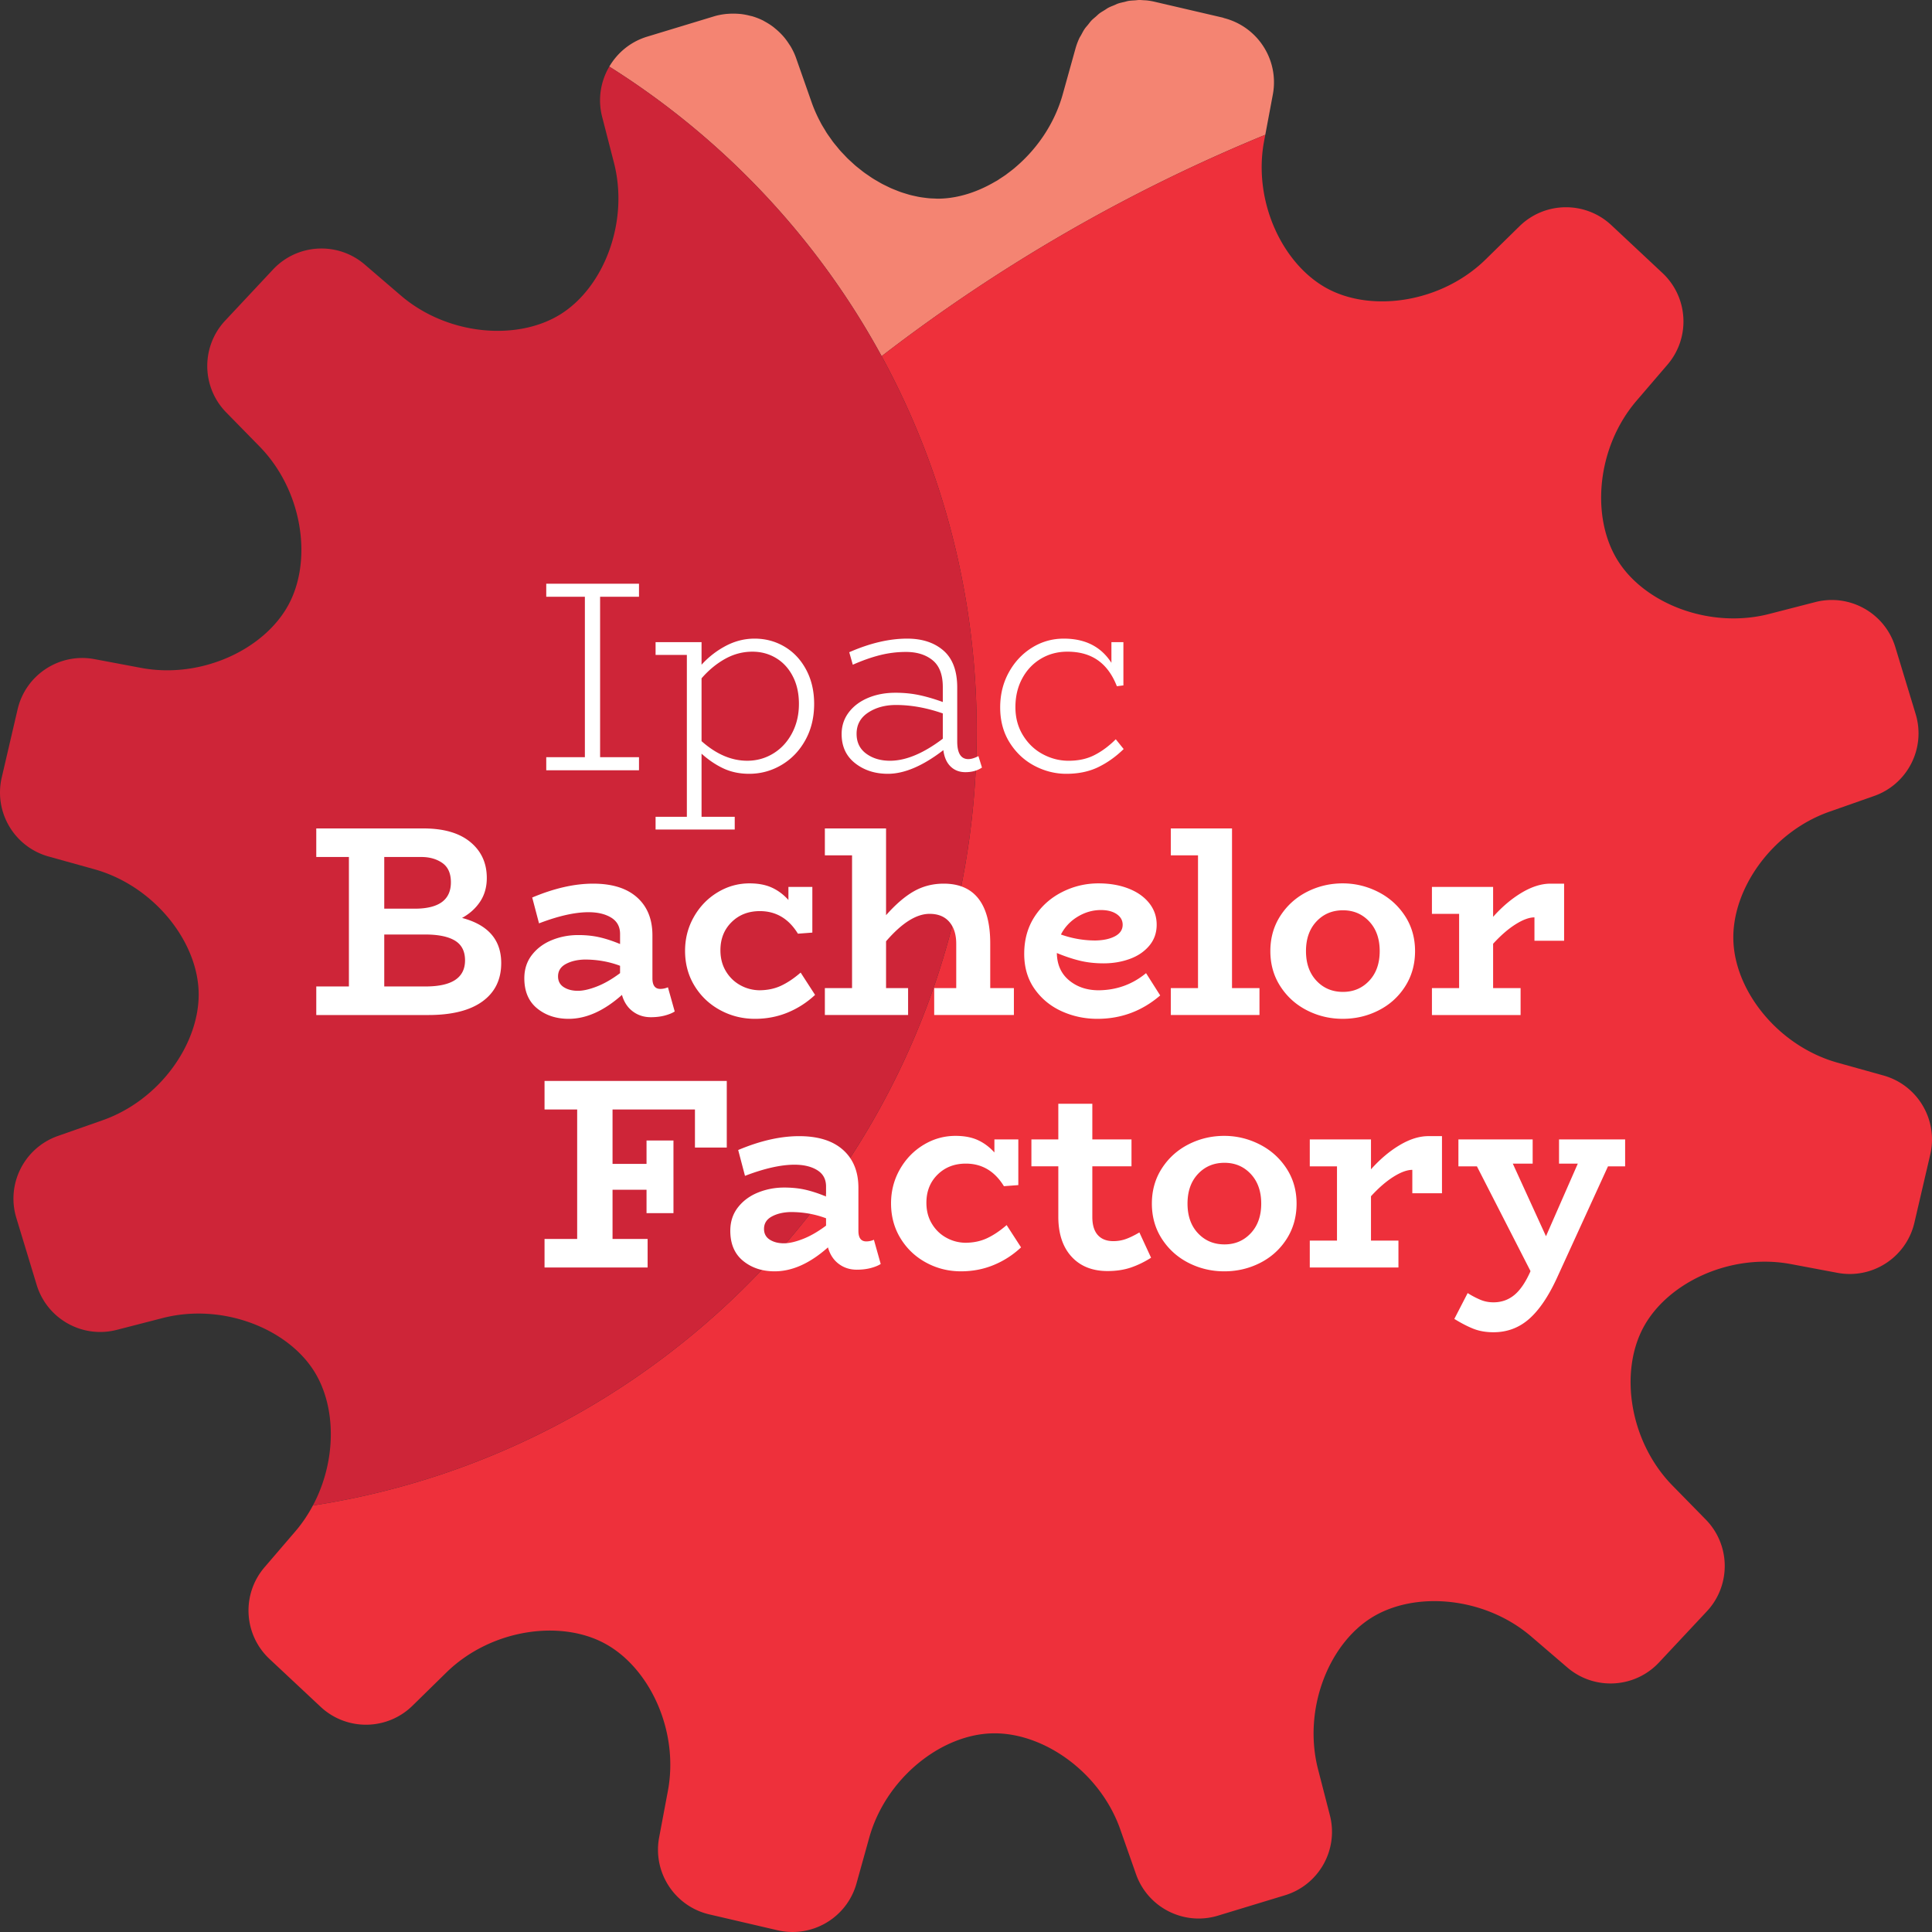
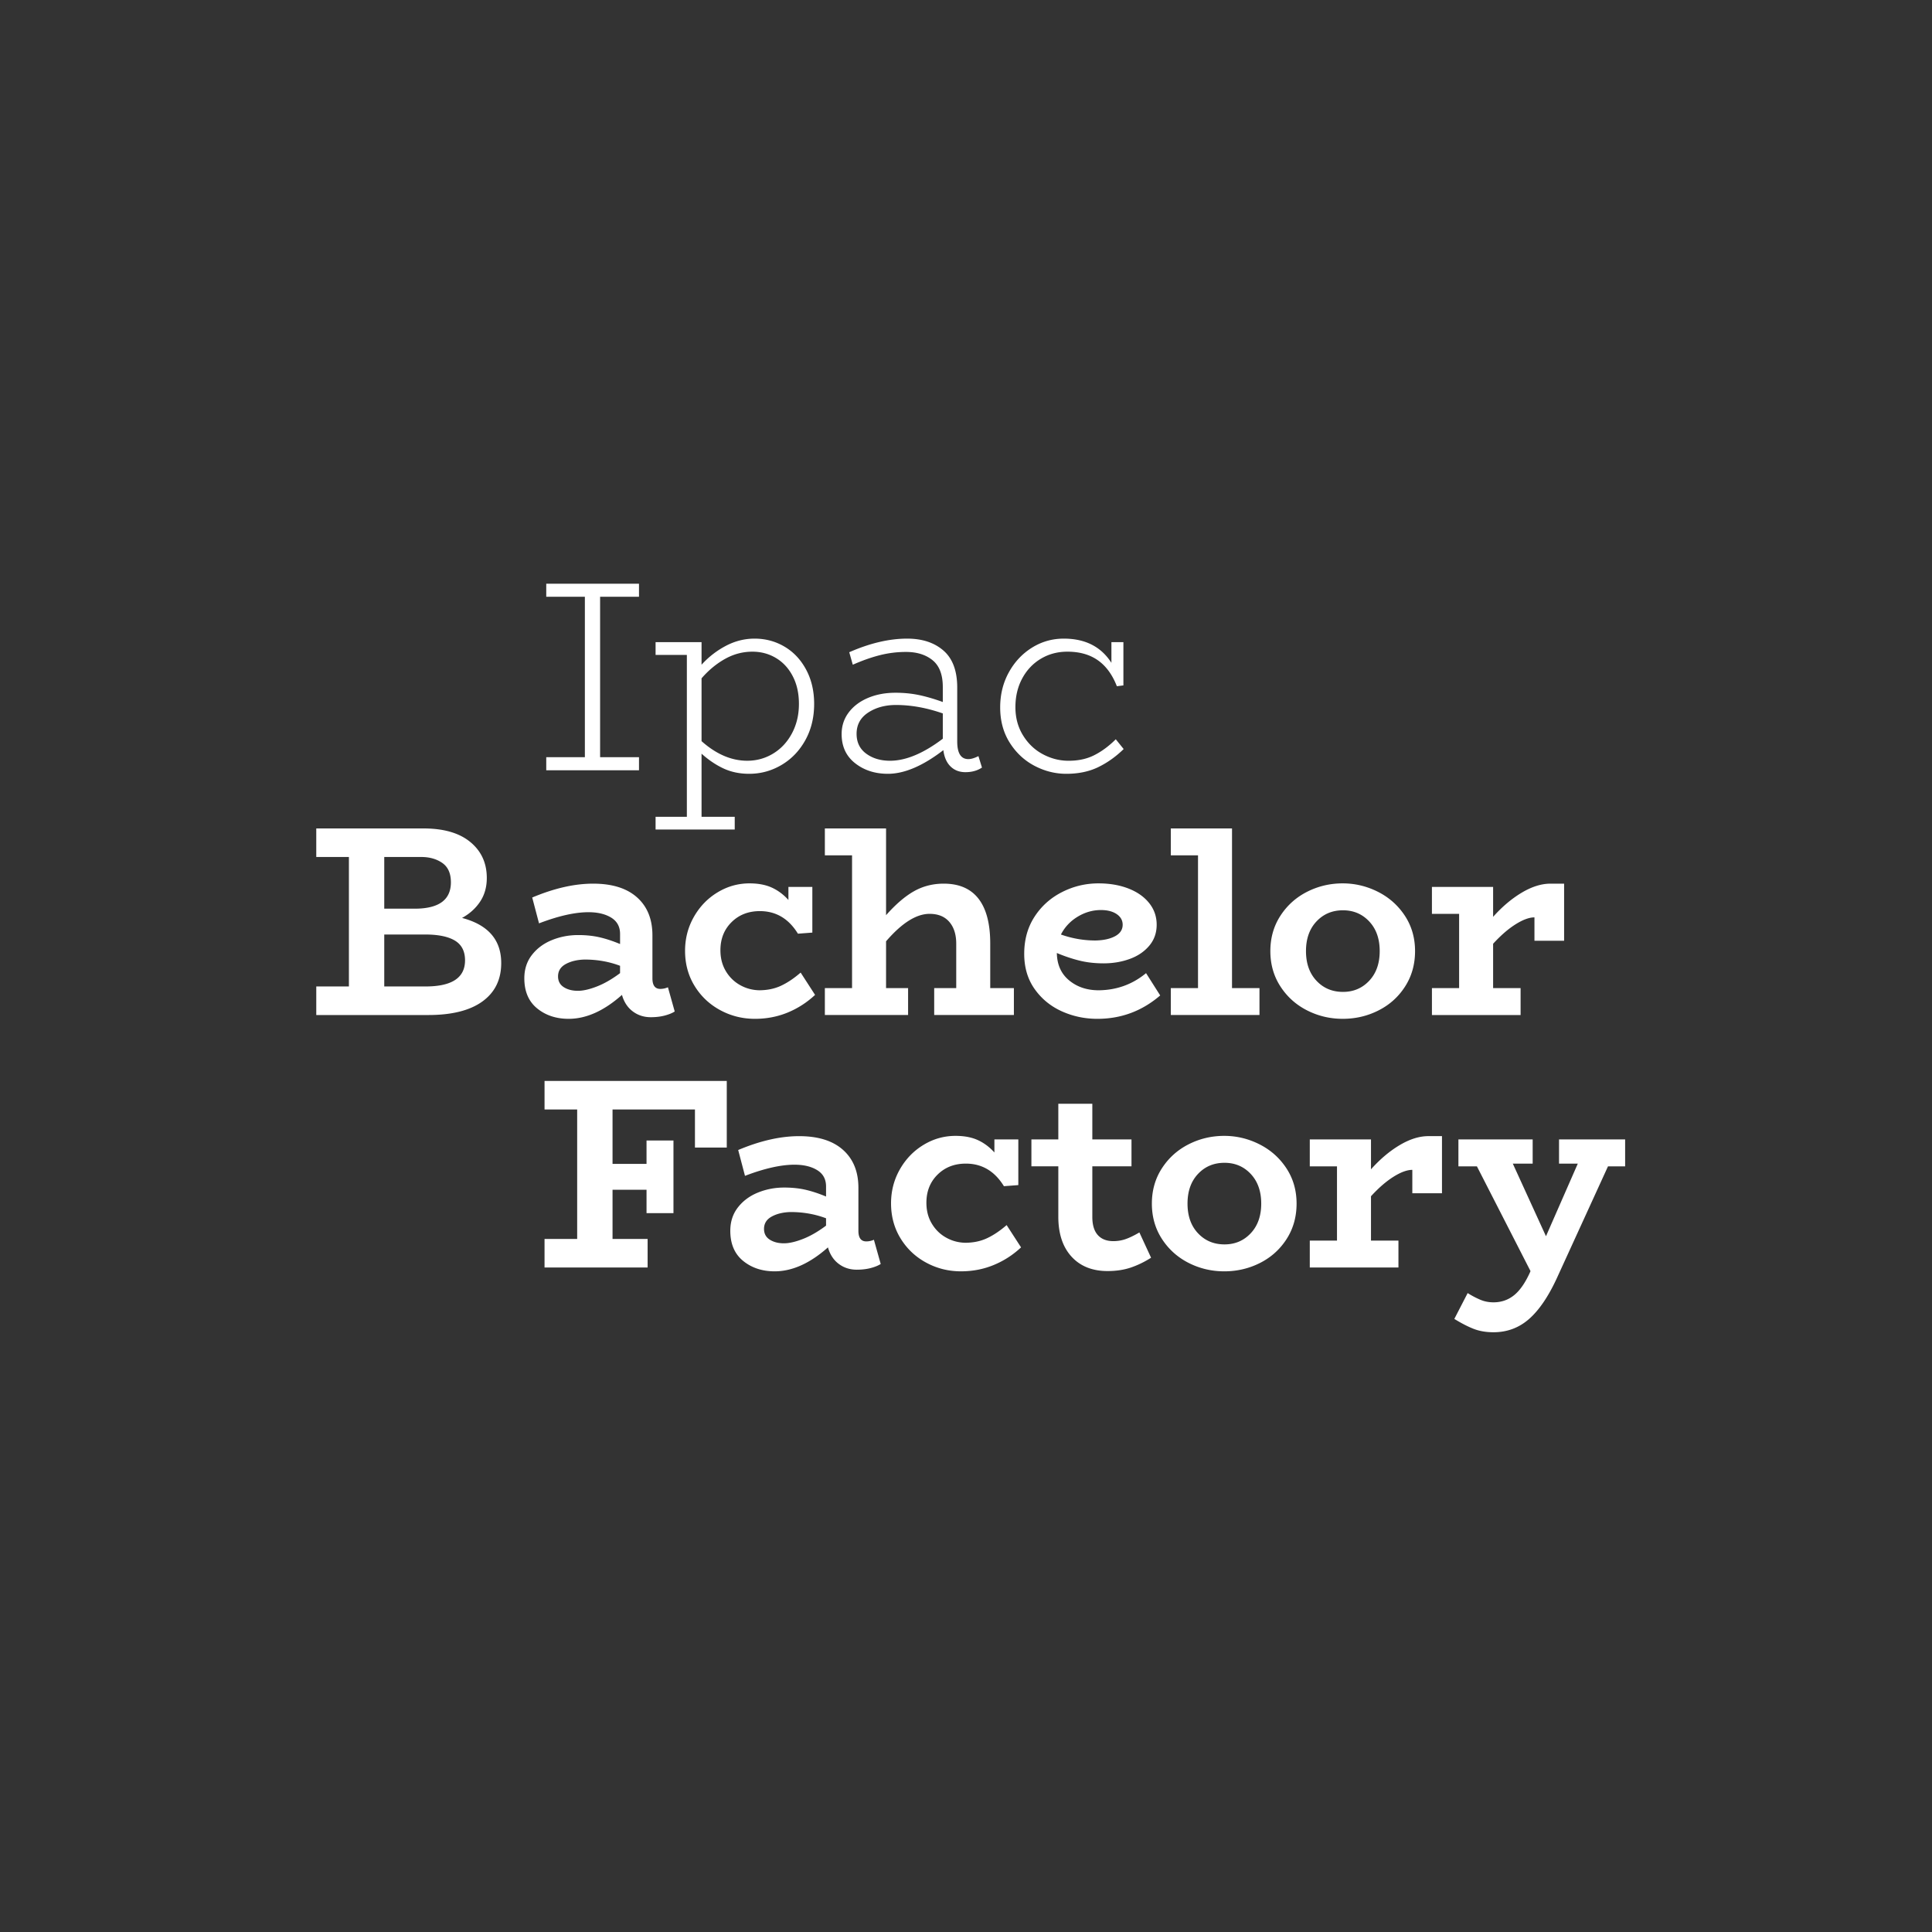
<svg xmlns="http://www.w3.org/2000/svg" width="600" height="599.996" viewBox="0 0 600 599.996">
  <rect x="0" y="0" width="600" height="599.996" fill="#333333" stroke="none" />
-   <path d="M245.014 13.629a20.443 20.443 0 0 0-1.494-2.046 20.568 20.568 0 0 0-2.64-2.61c-.29-.24-.572-.491-.874-.715a20.722 20.722 0 0 0-2.576-1.621c-.146-.079-.28-.18-.429-.254a20.73 20.73 0 0 0-3.33-1.313c-.275-.083-.562-.127-.841-.199a20.552 20.552 0 0 0-2.67-.509c-.388-.046-.78-.067-1.17-.09a20.455 20.455 0 0 0-2.628.006c-.33.022-.658.034-.989.073-1.207.14-2.418.358-3.62.723l-20.78 6.313c-5.144 1.562-9.215 4.98-11.75 9.293 35.315 22.204 64.556 53.178 84.575 89.928 36.218-27.912 76.233-51.127 119.146-68.745l2.347-12.508a20.561 20.561 0 0 0-.082-8.018 20.617 20.617 0 0 0-14.992-15.7c-.18-.046-.34-.133-.522-.176L358.542.54c-.77-.179-1.539-.31-2.307-.4-.362-.043-.72-.045-1.08-.068-.412-.026-.826-.07-1.236-.071h-.117c-.435.001-.857.078-1.288.106-.7.046-1.406.069-2.091.185-.41.07-.8.207-1.202.301-.672.157-1.352.29-2.001.512-.408.14-.787.345-1.185.509-.614.253-1.24.482-1.825.792-.418.222-.796.51-1.198.759-.527.327-1.071.627-1.567 1-.4.302-.75.666-1.128.997-.448.392-.92.755-1.334 1.185-.401.418-.74.899-1.106 1.352-.33.407-.693.783-.993 1.218-.42.608-.759 1.279-1.114 1.937-.181.336-.404.641-.567.99a20.743 20.743 0 0 0-1.206 3.25l-3.95 14.18c-1.278 4.586-3.298 8.873-5.858 12.731a47.534 47.534 0 0 1-8.841 9.937c-.084.07-.162.15-.246.221a46.17 46.17 0 0 1-2.06 1.601c-.194.145-.38.306-.575.447-.6.433-1.22.824-1.834 1.223-.305.197-.6.415-.908.604-.319.196-.648.36-.97.547-5.314 3.078-11.052 4.917-16.66 5.102-.321.008-.647.013-.968.013-.318 0-.64-.036-.959-.047-.523-.016-1.045-.032-1.57-.075-.463-.038-.926-.1-1.39-.158-.535-.068-1.07-.134-1.605-.228-.458-.08-.914-.183-1.371-.283-.542-.117-1.081-.231-1.622-.375-.455-.12-.908-.266-1.363-.405-.539-.165-1.076-.326-1.612-.516-.454-.16-.903-.346-1.355-.525-.529-.209-1.058-.413-1.582-.646-.453-.202-.9-.428-1.348-.647-.515-.25-1.03-.495-1.539-.768-.445-.24-.88-.504-1.32-.76-.501-.291-1.003-.575-1.495-.887-.432-.275-.853-.574-1.278-.865-.485-.331-.972-.653-1.447-1.005-.413-.306-.812-.636-1.217-.957-.47-.371-.942-.734-1.399-1.125-.385-.33-.753-.684-1.13-1.028-.455-.415-.916-.823-1.357-1.258-.353-.348-.686-.72-1.029-1.08-.439-.46-.885-.913-1.307-1.394-.311-.355-.6-.731-.903-1.097-.427-.517-.861-1.025-1.268-1.562-.254-.336-.484-.692-.73-1.035-.423-.592-.853-1.179-1.25-1.792-.183-.285-.344-.586-.522-.875-.429-.697-.86-1.391-1.25-2.113-.07-.127-.126-.262-.194-.39a43.645 43.645 0 0 1-2.63-5.954l-4.875-13.88c-.421-1.2-.967-2.318-1.576-3.386-.19-.332-.414-.635-.62-.954z" fill="#f48472" />
-   <path d="M303.326 226.909c0 121.778-89.402 222.666-206.15 240.632-1.507 2.826-3.3 5.528-5.428 8.007l-9.597 11.182c-7.194 8.385-6.508 20.944 1.56 28.49l15.852 14.84c8.068 7.547 20.645 7.4 28.534-.33l10.509-10.3c13.59-13.328 35.08-16.569 49.073-9.101 14.002 7.468 23.256 27.122 19.741 45.841l-2.72 14.467a20.72 20.72 0 0 0-.355 4.041c.097 9.323 6.536 17.664 15.952 19.857l21.152 4.922c1.517.352 3.028.526 4.523.539h.317c8.997-.06 17.186-6.052 19.706-15.092l3.949-14.18c5.117-18.35 22.095-31.896 37.952-32.409 15.866-.53 33.712 11.869 40.02 29.833l4.879 13.88c3.666 10.413 14.888 16.104 25.453 12.894l20.779-6.317c10.574-3.206 16.739-14.175 13.98-24.871l-3.675-14.271c-4.749-18.45 3.167-38.704 16.63-47.089 13.459-8.38 35.128-6.538 49.59 5.87l11.183 9.596c8.38 7.195 20.944 6.508 28.49-1.555l14.84-15.857c7.55-8.067 7.403-20.648-.335-28.533l-10.296-10.505c-13.328-13.59-16.573-35.08-9.105-49.078 7.472-14.002 27.13-23.25 45.846-19.74l14.47 2.72c10.853 2.04 21.392-4.836 23.894-15.597l4.922-21.148a20.76 20.76 0 0 0 .539-4.519v-.308c-.06-9.01-6.052-17.203-15.092-19.723l-14.18-3.954c-18.346-5.104-31.9-22.09-32.413-37.947-.526-15.857 11.873-33.708 29.832-40.016l13.88-4.879c10.418-3.662 16.105-14.879 12.894-25.453l-6.312-20.775c-3.21-10.574-14.175-16.734-24.875-13.984l-14.272 3.675c-18.454 4.749-38.707-3.167-47.084-16.63-8.384-13.463-6.538-35.128 5.87-49.59l9.592-11.183a20.573 20.573 0 0 0 3.926-6.927c2.464-7.424.565-15.904-5.486-21.563l-15.852-14.84c-8.067-7.55-20.649-7.403-28.538.334l-10.5 10.296c-13.59 13.324-35.08 16.57-49.078 9.102-14.002-7.468-23.251-27.126-19.736-45.833l.37-1.968-.002.001c-42.913 17.618-82.928 40.833-119.146 68.745 18.825 34.558 29.528 74.179 29.528 116.3z" fill="#ee303b" />
-   <path d="M303.326 226.909c0-42.122-10.703-81.743-29.528-116.3-20.019-36.751-49.26-67.725-84.576-89.929-2.674 4.549-3.638 10.094-2.225 15.587l3.671 14.266c4.749 18.45-3.167 38.704-16.63 47.084s-35.128 6.539-49.586-5.869l-11.182-9.597c-8.389-7.194-20.949-6.507-28.495 1.56l-14.84 15.853c-7.546 8.067-7.403 20.644.33 28.533l10.296 10.51c13.329 13.584 16.574 35.075 9.102 49.077-7.468 13.993-27.122 23.25-45.833 19.736l-14.471-2.72c-10.857-2.037-21.392 4.84-23.894 15.597L.54 241.449A20.457 20.457 0 0 0 0 245.968v.317c.06 9.001 6.052 17.19 15.092 19.71l14.185 3.949c18.341 5.113 31.887 22.095 32.408 37.948.526 15.86-11.873 33.707-29.837 40.02l-13.88 4.878C7.55 356.453 1.864 367.674 5.074 378.244l6.312 20.779c3.21 10.57 14.18 16.734 24.876 13.98l14.276-3.676c18.45-4.748 38.703 3.172 47.084 16.626 6.943 11.158 6.842 27.934-.445 41.588 116.747-17.966 206.149-118.854 206.149-240.632z" fill="#ce2538" />
  <path d="M143.493 285.071c2.368-1.299 4.236-2.984 5.618-5.07 1.377-2.08 2.067-4.53 2.067-7.346 0-4.618-1.703-8.337-5.109-11.148-3.406-2.819-8.262-4.227-14.57-4.227H98.22v8.867h10.135v40.207H98.221v8.871h34.798c7.32 0 12.924-1.407 16.808-4.223 3.884-2.815 5.83-6.785 5.83-11.912 0-7.207-4.053-11.877-12.164-14.019zm-24.159-18.924h11.487c2.593 0 4.774.621 6.551 1.86 1.773 1.242 2.659 3.24 2.659 6 0 5.46-3.745 8.192-11.235 8.192h-9.462v-16.052zm12.842 40.207h-12.842v-16.13h13.264c3.884.056 6.825.716 8.827 1.98 1.999 1.269 2.998 3.285 2.998 6.043 0 5.405-4.084 8.107-12.247 8.107zm60.982 2.62c.617 2.193 1.729 3.9 3.336 5.108 1.603 1.213 3.476 1.82 5.613 1.82 1.577 0 3.015-.169 4.31-.507 1.294-.34 2.337-.76 3.123-1.269l-2.107-7.516a5.969 5.969 0 0 1-2.367.504c-1.634 0-2.45-1.095-2.45-3.293v-13.346c0-5.009-1.59-8.94-4.77-11.781-3.185-2.846-7.73-4.267-13.642-4.267-5.804 0-12.108 1.434-18.92 4.306l2.112 8.023c6.02-2.306 11.147-3.462 15.37-3.462 2.872 0 5.226.565 7.055 1.69 1.83 1.13 2.746 2.82 2.746 5.07v3.124c-2.142-.9-4.227-1.59-6.251-2.068-2.03-.478-4.28-.717-6.756-.717-2.876 0-5.591.517-8.154 1.56-2.564 1.042-4.632 2.575-6.208 4.604-1.577 2.025-2.364 4.449-2.364 7.264 0 4.053 1.321 7.168 3.967 9.336 2.65 2.163 5.912 3.25 9.8 3.25 5.461 0 10.983-2.477 16.557-7.434zm-19.85-5.744c0-1.69.8-2.971 2.407-3.844 1.603-.874 3.558-1.334 5.87-1.39 3.883 0 7.545.642 10.982 1.941v2.281c-2.48 1.855-4.875 3.237-7.181 4.136-2.312.904-4.28 1.35-5.913 1.35-1.746 0-3.21-.377-4.392-1.137-1.182-.76-1.772-1.873-1.772-3.337zm62.672-20.275c5.013 0 8.954 2.342 11.825 7.012l4.475-.339V275.44h-7.43v4.053c-1.524-1.69-3.24-2.967-5.151-3.84-1.916-.874-4.223-1.313-6.93-1.313-3.545 0-6.855.93-9.922 2.79-3.072 1.855-5.522 4.392-7.35 7.598-1.83 3.21-2.746 6.734-2.746 10.56 0 4.054.986 7.69 2.958 10.897 1.972 3.21 4.618 5.717 7.942 7.515 3.319 1.803 6.925 2.707 10.808 2.707 3.606 0 6.982-.648 10.136-1.942 3.154-1.3 6-3.128 8.532-5.492l-4.48-6.929c-2.08 1.803-4.122 3.172-6.12 4.097-1.999.93-4.266 1.394-6.8 1.394-2.14-.056-4.126-.603-5.955-1.646-1.83-1.042-3.293-2.49-4.392-4.349-1.095-1.859-1.647-3.996-1.647-6.42 0-3.55 1.151-6.46 3.463-8.741 2.306-2.281 5.235-3.424 8.784-3.424zm46.037 23.903h-6.843V292.33c4.9-5.686 9.401-8.527 13.515-8.527 2.646 0 4.688.83 6.122 2.489 1.438 1.66 2.155 3.927 2.155 6.799v13.767h-6.843v8.363h24.75v-8.363h-7.347v-13.85c0-6.138-1.212-10.77-3.636-13.897-2.42-3.124-6.025-4.688-10.808-4.688-3.38 0-6.465.79-9.25 2.363-2.789 1.582-5.673 4.058-8.658 7.433V257.28h-19.006v8.359h8.445v41.219h-8.445v8.363h25.849v-8.363zm47.674 7.185c3.467 1.573 7.168 2.364 11.109 2.364 7.377 0 13.884-2.42 19.51-7.264l-4.392-6.925c-4.218 3.488-9.119 5.265-14.692 5.322-3.663 0-6.73-1.03-9.21-3.085-2.477-2.055-3.745-4.883-3.802-8.489 2.424 1.013 4.775 1.804 7.056 2.364 2.28.565 4.77.847 7.472.847 2.876 0 5.565-.447 8.067-1.356 2.507-.899 4.536-2.263 6.082-4.092 1.551-1.829 2.324-4.014 2.324-6.547s-.773-4.774-2.324-6.716c-1.546-1.942-3.684-3.45-6.416-4.518-2.733-1.069-5.843-1.608-9.336-1.608-3.997 0-7.768.904-11.317 2.707-3.55 1.803-6.395 4.349-8.533 7.642-2.141 3.297-3.21 7.137-3.21 11.53 0 4.222 1.069 7.854 3.21 10.895 2.138 3.041 4.944 5.352 8.402 6.93zm4.988-29.354c2.276-1.377 4.687-2.068 7.22-2.068 2.029 0 3.658.421 4.9 1.264 1.238.847 1.855 1.946 1.855 3.297 0 1.52-.773 2.703-2.32 3.545-1.55.847-3.592 1.3-6.12 1.351-3.667 0-7.243-.617-10.731-1.855 1.182-2.306 2.915-4.153 5.196-5.534zm56.463 22.169h-8.528V257.28h-19.007v8.359h8.446v41.219h-8.446v8.363h27.535v-8.363zm36.996 6.925c3.437-1.742 6.182-4.219 8.237-7.434 2.055-3.206 3.084-6.868 3.084-10.978 0-4.11-1.055-7.767-3.166-10.982-2.112-3.206-4.901-5.687-8.363-7.433-3.463-1.742-7.112-2.616-10.935-2.616-3.945 0-7.637.874-11.07 2.616-3.436 1.746-6.194 4.227-8.275 7.433-2.086 3.215-3.128 6.873-3.128 10.982 0 4.11 1.042 7.772 3.128 10.978 2.08 3.215 4.84 5.692 8.275 7.434 3.433 1.746 7.125 2.62 11.07 2.62 3.997 0 7.711-.874 11.143-2.62zm-22.551-18.412c0-3.827 1.086-6.898 3.254-9.205 2.168-2.311 4.909-3.467 8.236-3.467 3.267 0 5.983 1.156 8.15 3.467 2.168 2.307 3.254 5.378 3.254 9.205 0 3.832-1.086 6.9-3.253 9.206-2.168 2.311-4.884 3.463-8.15 3.463-3.328 0-6.07-1.152-8.237-3.463-2.168-2.307-3.254-5.374-3.254-9.206zm66.646 11.491h-8.532v-13.767c2.368-2.59 4.688-4.605 6.968-6.039 2.281-1.438 4.236-2.155 5.87-2.155v7.264h9.21v-17.738h-4.223c-2.82 0-5.787.93-8.915 2.785-3.123 1.86-6.095 4.366-8.91 7.52v-9.292h-19.002v8.362h8.445v23.06H444.7v8.363h27.534v-8.363zm-303.121 37.7h10.135v40.207h-10.135v8.867h32.013v-8.867H190.23v-15.288h10.557v7.264h8.363V354.19h-8.363v7.264H190.23v-16.89h25.593v11.825h9.883v-20.693h-56.593v8.867zm99.924 40.967c-1.634 0-2.45-1.095-2.45-3.293v-13.35c0-5.009-1.59-8.936-4.775-11.777-3.18-2.846-7.724-4.266-13.641-4.266-5.796 0-12.103 1.433-18.92 4.305l2.112 8.024c6.025-2.307 11.152-3.463 15.374-3.463 2.872 0 5.222.56 7.051 1.69 1.833 1.125 2.75 2.815 2.75 5.07v3.124c-2.142-.9-4.227-1.59-6.251-2.073-2.03-.477-4.28-.717-6.756-.717-2.876 0-5.591.522-8.154 1.565-2.563 1.042-4.631 2.576-6.208 4.6-1.577 2.03-2.368 4.453-2.368 7.268 0 4.054 1.325 7.168 3.971 9.336 2.65 2.164 5.917 3.25 9.8 3.25 5.462 0 10.979-2.48 16.557-7.438.617 2.199 1.729 3.906 3.336 5.114 1.603 1.212 3.476 1.815 5.613 1.815 1.577 0 3.01-.169 4.31-.503 1.294-.34 2.337-.76 3.128-1.269l-2.116-7.52a5.868 5.868 0 0 1-2.363.508zm-12.499-4.9c-2.48 1.863-4.874 3.24-7.181 4.14-2.311.904-4.28 1.351-5.913 1.351-1.746 0-3.21-.382-4.392-1.138-1.182-.76-1.777-1.873-1.777-3.336 0-1.695.804-2.972 2.412-3.845 1.602-.873 3.557-1.338 5.869-1.39 3.884 0 7.546.643 10.982 1.937v2.281zm49.96 3.927c-1.998.93-4.266 1.395-6.799 1.395-2.142-.057-4.123-.604-5.956-1.651-1.829-1.034-3.293-2.49-4.392-4.349-1.1-1.855-1.647-3.992-1.647-6.416 0-3.545 1.152-6.46 3.463-8.745 2.311-2.277 5.235-3.42 8.784-3.42 5.013 0 8.954 2.342 11.825 7.012l4.475-.338v-14.189h-7.429v4.053c-1.525-1.69-3.24-2.971-5.152-3.84-1.916-.878-4.223-1.312-6.93-1.312-3.544 0-6.855.93-9.922 2.789-3.071 1.855-5.521 4.392-7.35 7.598-1.83 3.215-2.746 6.734-2.746 10.561 0 4.054.986 7.69 2.958 10.896 1.968 3.21 4.618 5.717 7.942 7.516 3.319 1.802 6.925 2.706 10.808 2.706 3.602 0 6.982-.647 10.136-1.946 3.154-1.295 6-3.124 8.532-5.492l-4.479-6.92c-2.08 1.799-4.123 3.167-6.12 4.092zm43.209.209c-1.238.456-2.563.678-3.97.678-2.082 0-3.69-.635-4.815-1.899-1.13-1.268-1.69-3.14-1.69-5.622v-15.708h12.165v-8.363h-12.164v-11.065H328.67v11.065h-8.358v8.363h8.358v15.626c0 5.296 1.369 9.436 4.102 12.416 2.728 2.985 6.46 4.479 11.19 4.479 2.703 0 5.123-.37 7.264-1.099 2.142-.734 4.223-1.746 6.252-3.041l-3.632-7.855c-1.52.9-2.902 1.578-4.14 2.025zm41.427-29.39c-3.458-1.746-7.107-2.62-10.934-2.62-3.945 0-7.633.874-11.07 2.62-3.432 1.742-6.195 4.223-8.276 7.434-2.085 3.206-3.128 6.868-3.128 10.978 0 4.114 1.043 7.772 3.128 10.982 2.081 3.21 4.844 5.687 8.276 7.434 3.437 1.742 7.125 2.619 11.07 2.619 3.996 0 7.71-.877 11.147-2.62 3.432-1.746 6.178-4.222 8.233-7.433 2.054-3.21 3.084-6.868 3.084-10.982 0-4.11-1.056-7.772-3.167-10.978-2.111-3.21-4.9-5.692-8.363-7.434zm-2.702 27.617c-2.168 2.312-4.883 3.467-8.15 3.467-3.323 0-6.069-1.155-8.237-3.467-2.168-2.302-3.25-5.374-3.25-9.205 0-3.828 1.082-6.895 3.25-9.206s4.914-3.462 8.237-3.462c3.267 0 5.982 1.151 8.15 3.462 2.164 2.311 3.254 5.378 3.254 9.206 0 3.831-1.09 6.903-3.254 9.205zm46.25-27.365c-3.124 1.855-6.095 4.366-8.91 7.516v-9.293h-19.007v8.368h8.45v23.055h-8.45v8.363h27.534v-8.363h-8.527v-13.767c2.363-2.585 4.687-4.6 6.968-6.039 2.28-1.433 4.236-2.155 5.869-2.155v7.264h9.21v-17.738h-4.223c-2.82 0-5.79.93-8.914 2.79zm49.49-1.772v7.516h5.83l-9.883 22.55-10.305-22.55h6.17v-7.516h-23.06v8.362h5.743l16.639 32.518-.083.252c-1.52 3.384-3.197 5.8-5.026 7.264-1.83 1.468-3.962 2.198-6.382 2.198-1.46 0-2.828-.265-4.092-.804a27.575 27.575 0 0 1-3.928-2.068l-4.14 8.024c2.198 1.351 4.192 2.38 5.995 3.085 1.803.704 3.858 1.055 6.165 1.055 4.227 0 7.898-1.368 11.026-4.096 3.123-2.733 6.008-6.969 8.658-12.712l15.879-34.716h5.322v-8.362H484.17zM198.445 235.159h-12.078v-49.834h12.078v-4.053h-28.803v4.053h11.995v49.834h-11.995v4.058h28.803v-4.058zm29.732 18.498h-10.304V234.06c2.194 1.972 4.474 3.506 6.842 4.605 2.363 1.095 5.009 1.646 7.941 1.646 3.597 0 6.951-.916 10.049-2.745 3.097-1.83 5.56-4.392 7.39-7.69 1.829-3.293 2.745-7.05 2.745-11.273 0-3.997-.83-7.546-2.49-10.644-1.663-3.098-3.9-5.474-6.715-7.138-2.816-1.66-5.913-2.49-9.293-2.49-3.097 0-6.07.748-8.91 2.238a27.213 27.213 0 0 0-7.56 5.87v-7.008h-14.275v3.966h9.714v50.26h-9.714v3.966h24.58v-3.966zm-10.304-42.996c2.194-2.533 4.63-4.544 7.307-6.039 2.672-1.49 5.5-2.237 8.489-2.237 2.702 0 5.152.665 7.346 1.986 2.198 1.32 3.927 3.21 5.191 5.66 1.273 2.446 1.908 5.305 1.908 8.572 0 3.38-.722 6.42-2.155 9.123-1.438 2.702-3.38 4.8-5.83 6.29-2.45 1.495-5.14 2.242-8.068 2.242-4.896 0-9.627-2.029-14.188-6.086v-19.51zm47.683 26.357c2.789 2.194 6.178 3.293 10.179 3.293 5.122 0 10.865-2.45 17.23-7.346.282 2.194 1.025 3.88 2.237 5.065 1.212 1.182 2.745 1.773 4.605 1.773 2.024 0 3.745-.478 5.152-1.434l-1.1-3.549c-1.237.621-2.275.93-3.127.93-2.307 0-3.458-1.83-3.458-5.492v-16.72c0-5.184-1.42-9.011-4.266-11.492-2.846-2.476-6.604-3.714-11.278-3.714-5.574 0-11.57 1.408-17.99 4.223l1.1 3.884c2.927-1.295 5.712-2.281 8.358-2.955a32.928 32.928 0 0 1 8.198-1.016c3.375 0 6.12.86 8.232 2.576 2.111 1.72 3.167 4.492 3.167 8.324v4.644c-2.646-.956-5.109-1.677-7.39-2.155-2.28-.478-4.718-.717-7.307-.717-3.154 0-5.995.534-8.532 1.603-2.533 1.073-4.536 2.577-5.995 4.523-1.464 1.942-2.194 4.179-2.194 6.712 0 3.832 1.39 6.842 4.179 9.04zm4.053-15.713c2.394-1.573 5.279-2.364 8.658-2.364 4.675 0 9.515.874 14.528 2.62v7.855c-6.026 4.561-11.486 6.842-16.387 6.842-2.928 0-5.391-.734-7.39-2.198-1.998-1.464-2.997-3.52-2.997-6.165 0-2.815 1.194-5.013 3.588-6.59zm51.65 16.517c3.154 1.66 6.447 2.49 9.883 2.49 3.771 0 7.082-.687 9.923-2.068 2.845-1.382 5.478-3.254 7.898-5.618l-2.45-3.04c-2.138 2.141-4.393 3.8-6.756 4.982-2.363 1.182-5.126 1.747-8.28 1.69-2.702-.056-5.291-.76-7.768-2.111-2.476-1.351-4.492-3.298-6.038-5.83-1.551-2.533-2.325-5.43-2.325-8.697 0-3.324.704-6.296 2.112-8.915 1.407-2.615 3.336-4.657 5.786-6.121 2.446-1.464 5.196-2.199 8.233-2.199 3.775 0 6.93.887 9.462 2.664 2.533 1.772 4.505 4.461 5.912 8.067l2.03-.256V199.43h-3.72v6.421c-3.21-5.013-8.136-7.52-14.779-7.52-3.606 0-6.912.943-9.927 2.828-3.015 1.89-5.404 4.453-7.176 7.69-1.777 3.236-2.664 6.855-2.664 10.852 0 4.166.987 7.811 2.959 10.939 1.968 3.124 4.53 5.517 7.685 7.181z" fill="#fff" />
</svg>